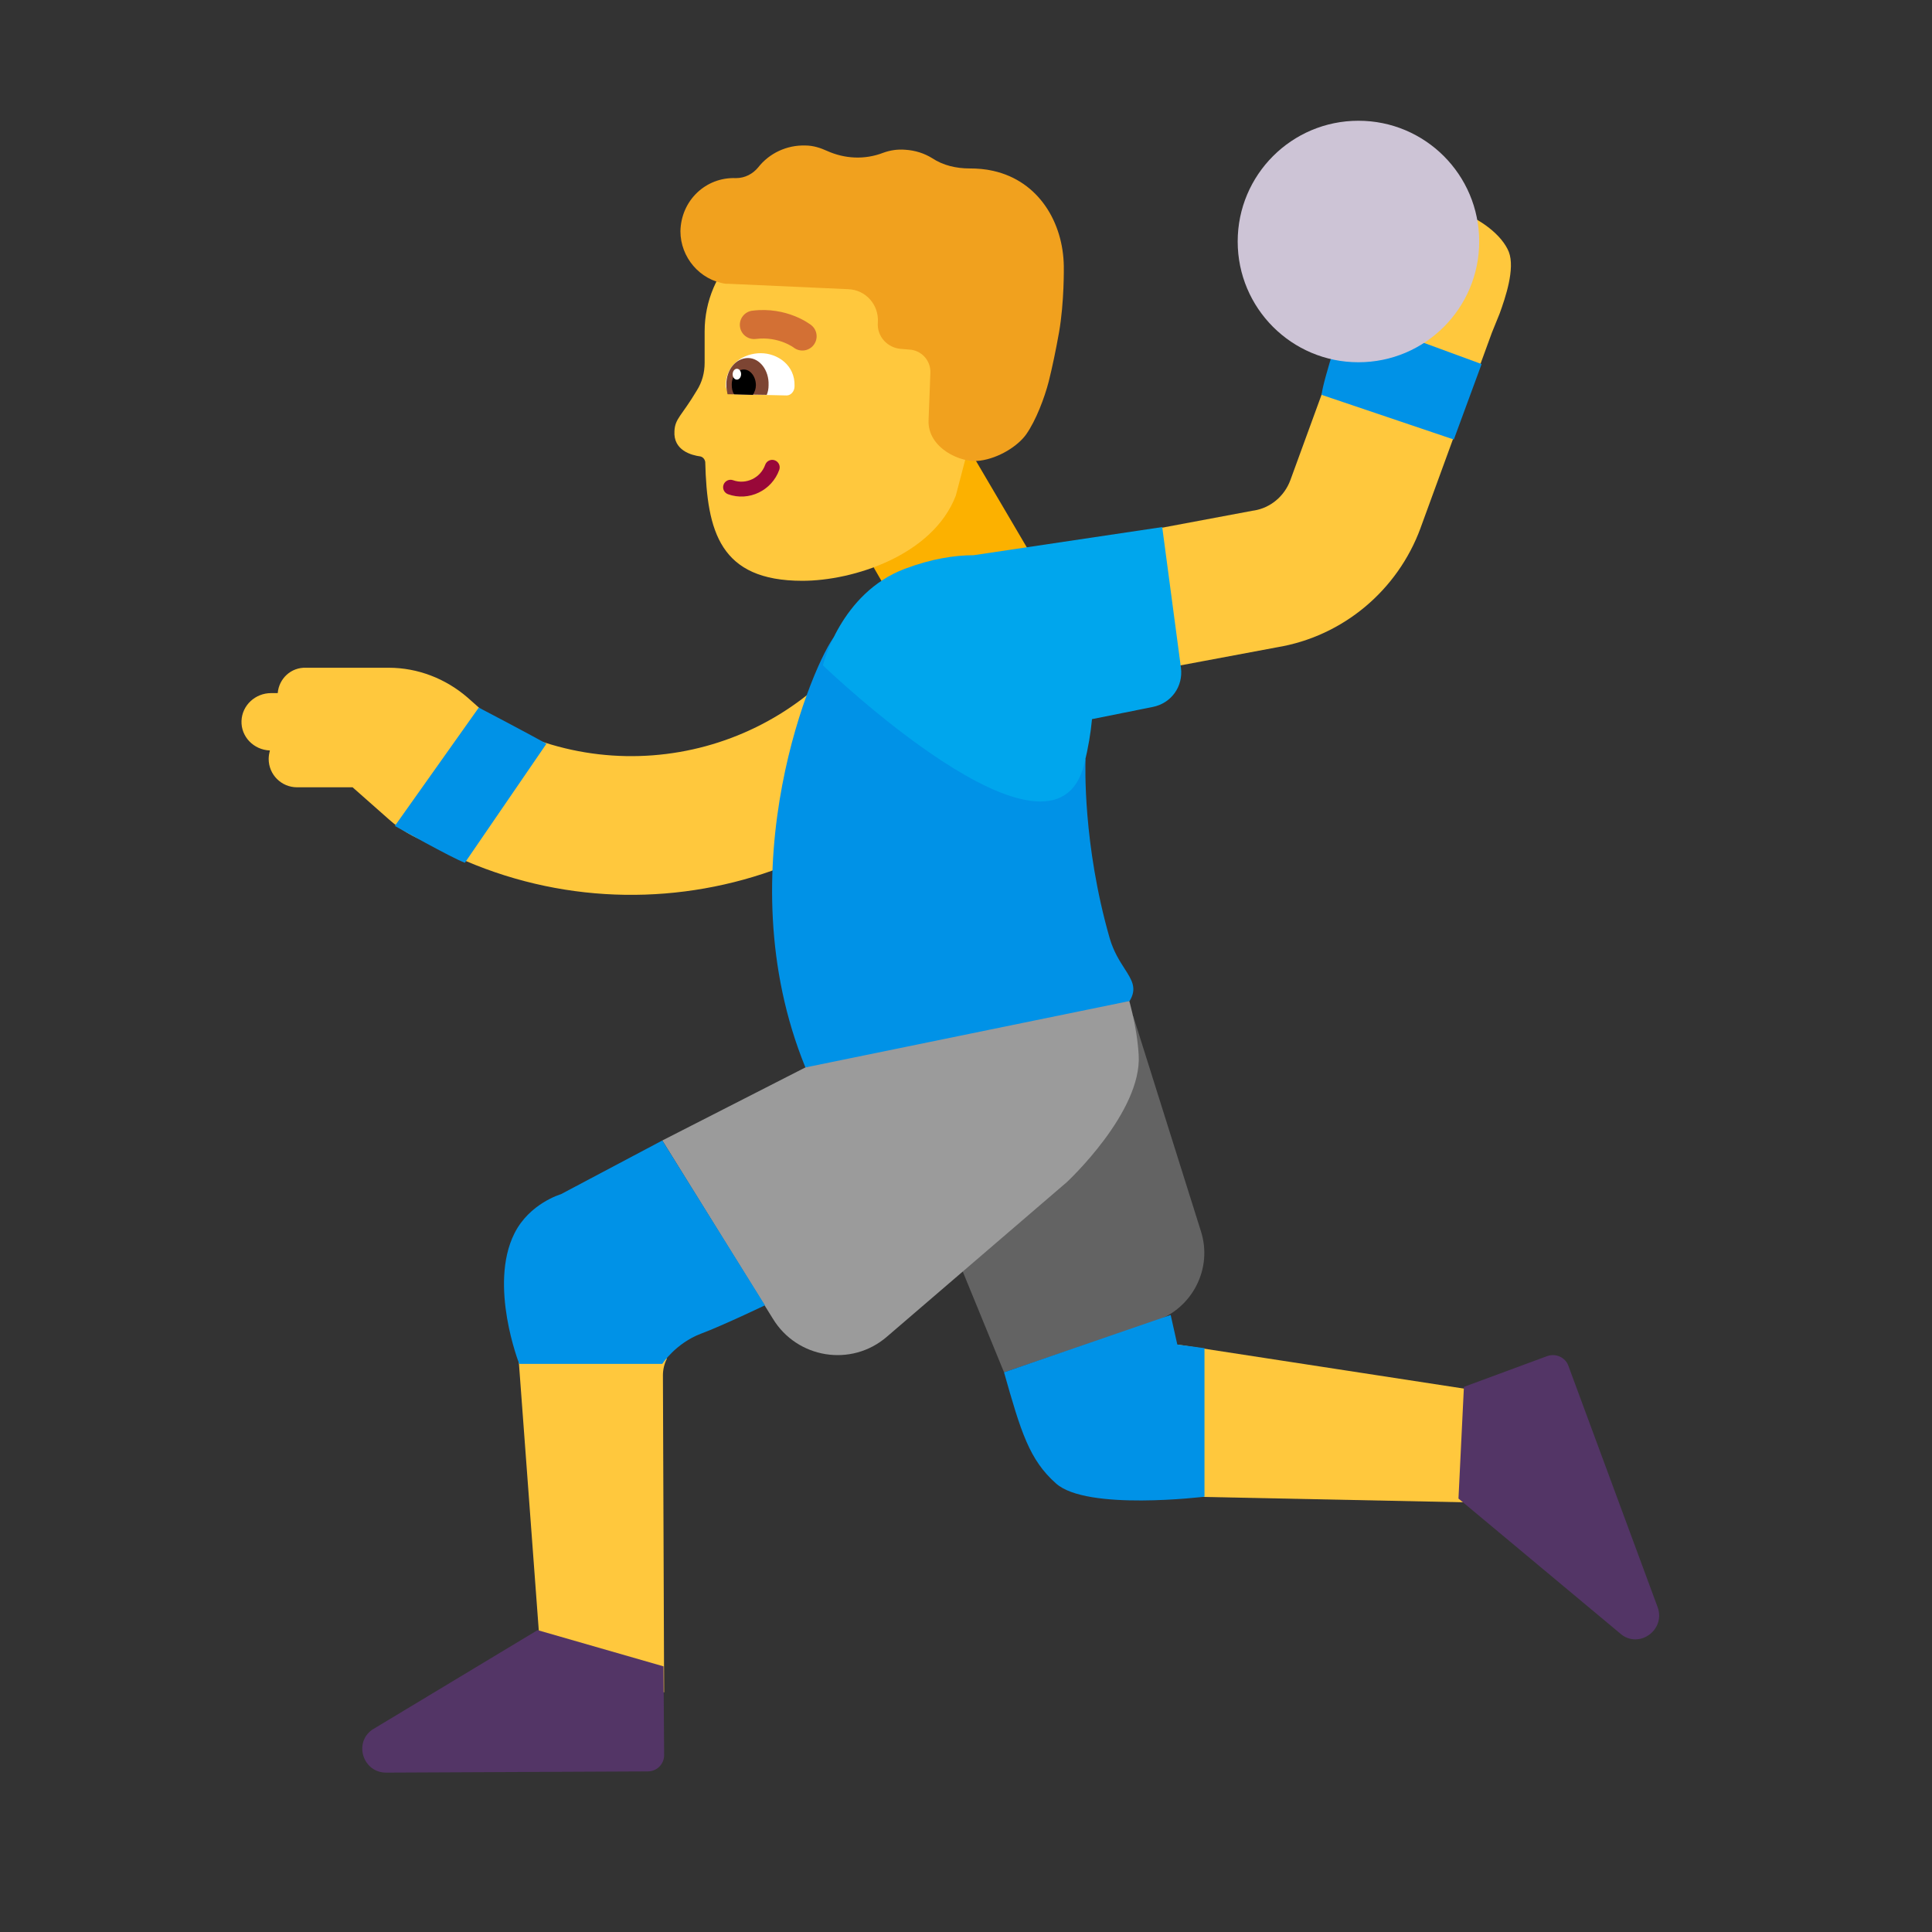
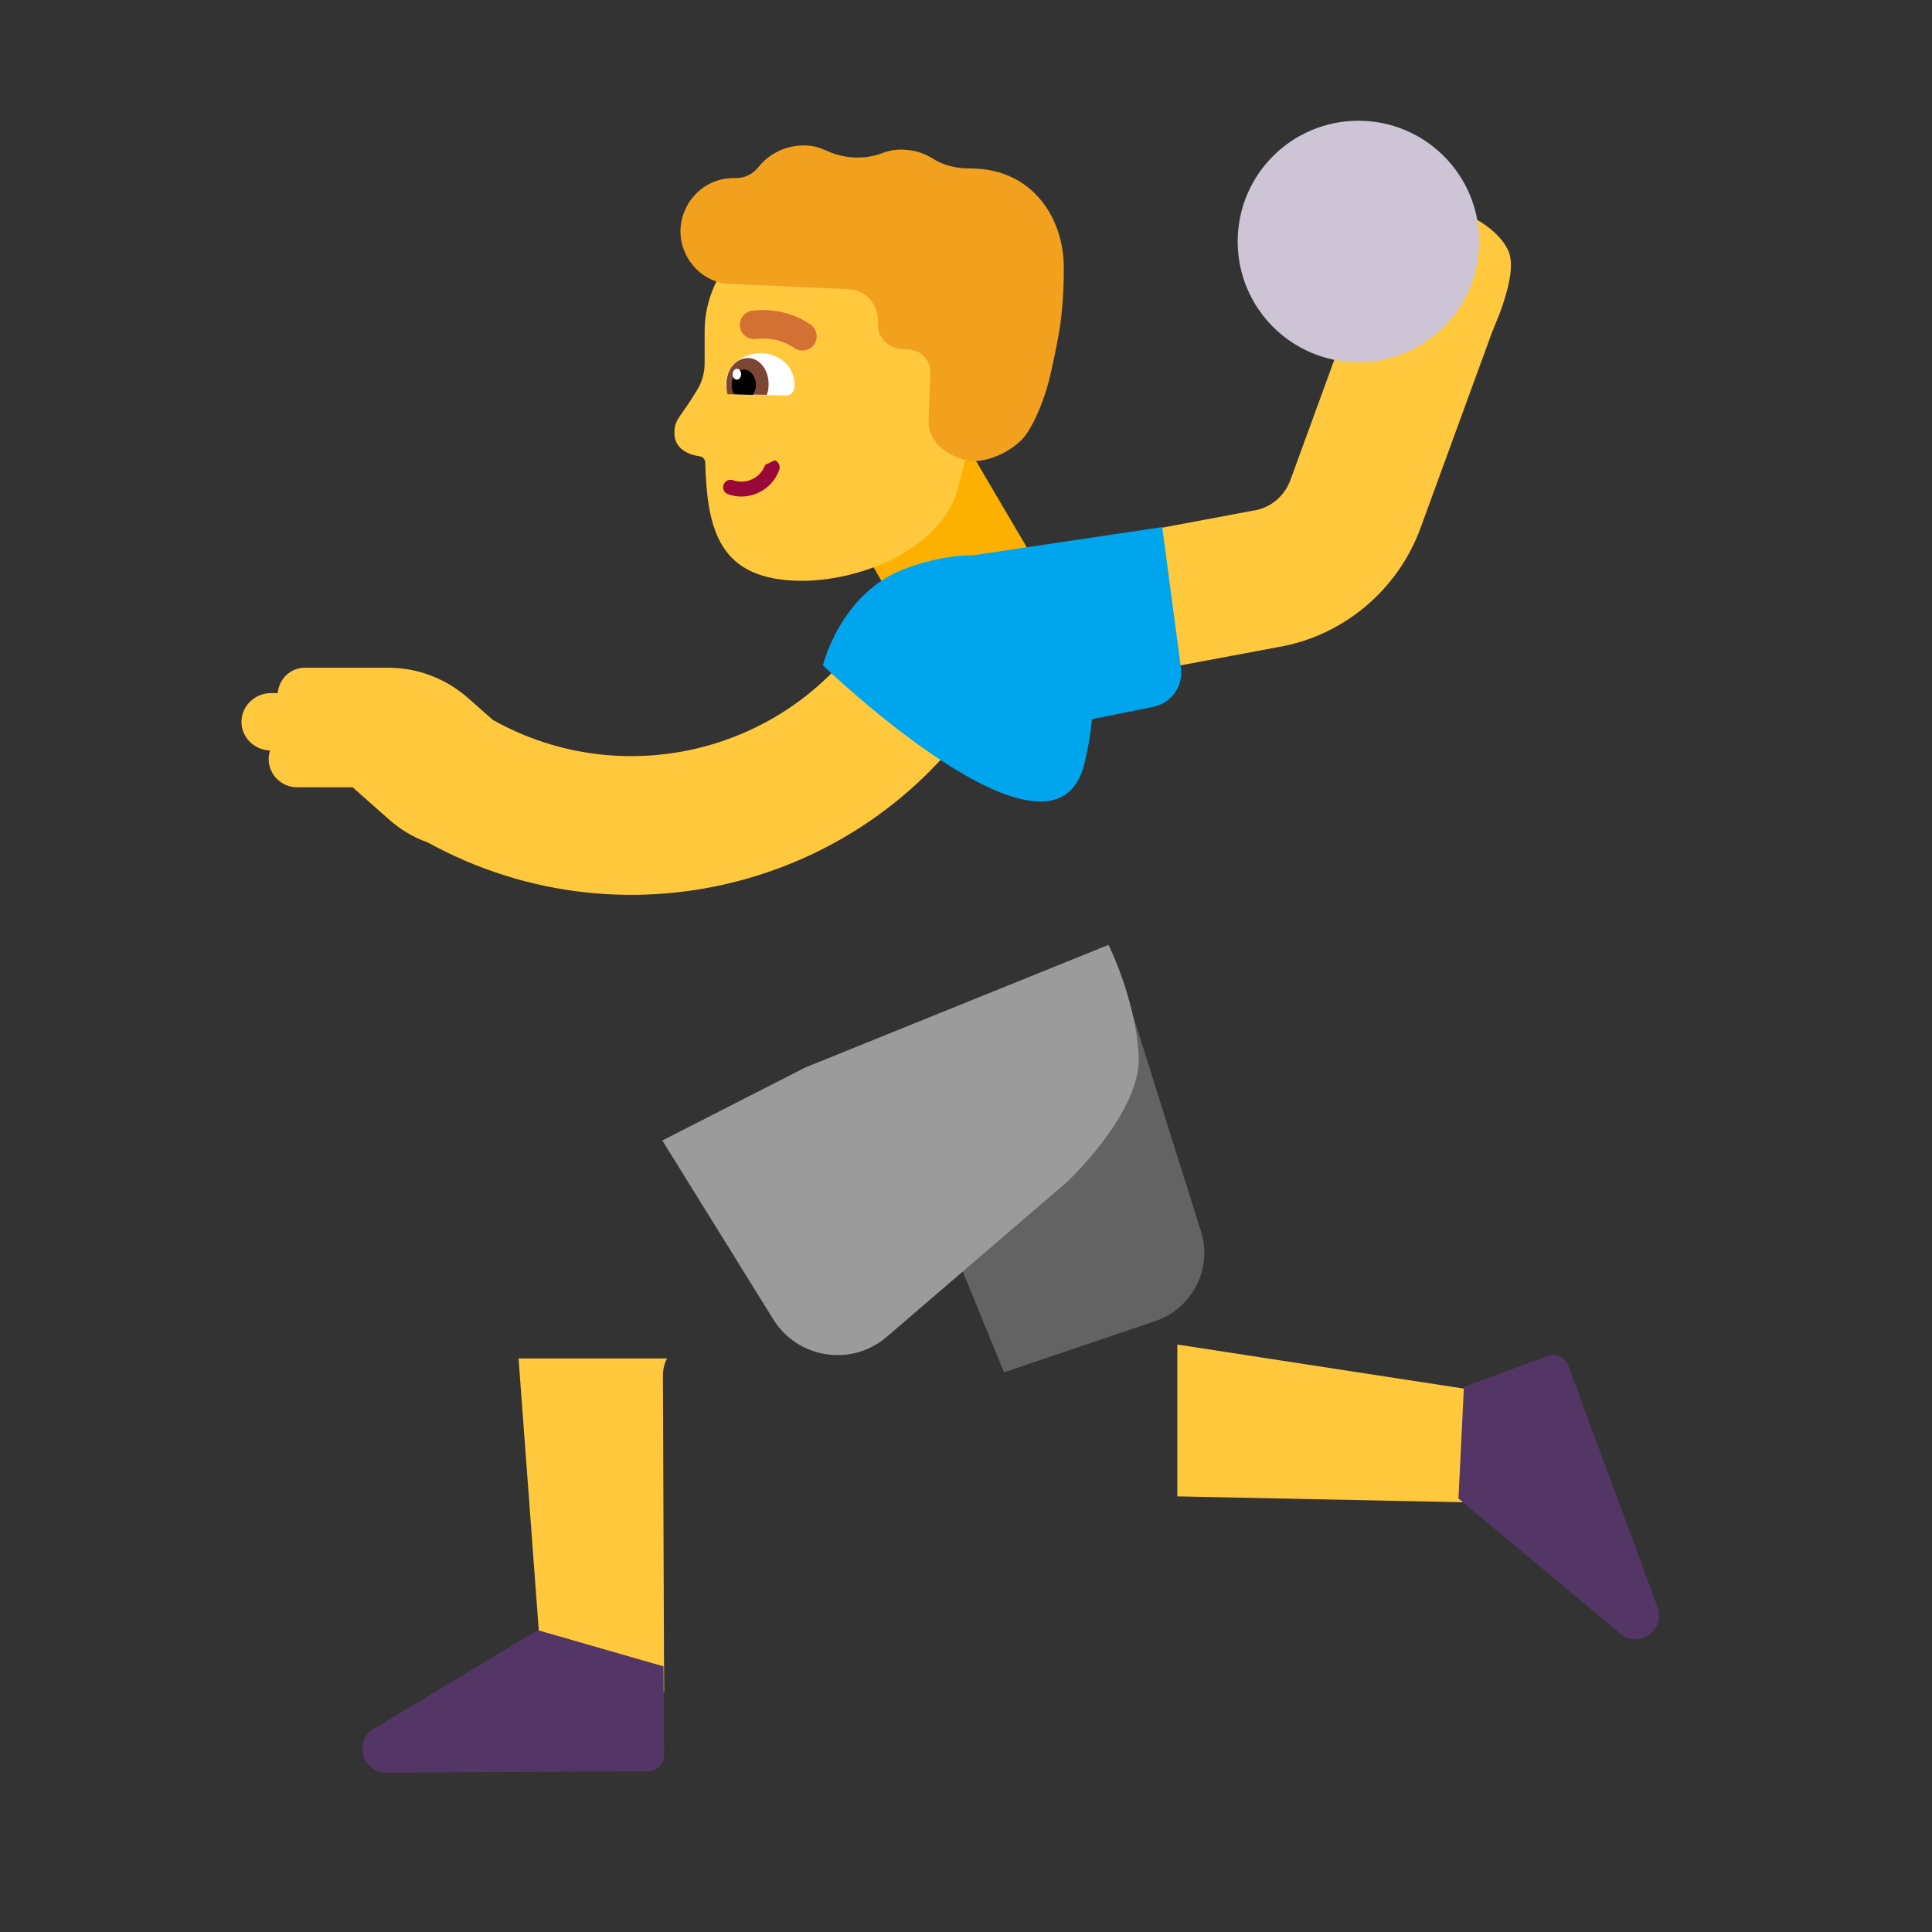
<svg xmlns="http://www.w3.org/2000/svg" width="32" height="32" viewBox="0 0 32 32" fill="none">
  <rect x="0" y="0" width="32" height="32" fill="#333333" stroke="none" />
  <path d="M16.11 7.54L17.28 9.53L15.25 10.75L14.08 8.72L16.11 7.54Z" fill="#FCB100" />
  <path d="M23.529 8.744L24.71 5.511L24.84 5.19C24.93 4.94 25.1 4.45 24.99 4.17C24.88 3.9 24.53 3.62 24.11 3.48C24.11 3.48 23.59 3.32 23.14 3.42C22.8 3.5 22.86 3.89 22.86 3.89C22.86 3.89 22.74 3.98 22.44 4.2C22.143 4.412 22.273 4.805 22.421 5.081L21.372 7.954C21.272 8.223 21.039 8.413 20.77 8.456L20.754 8.458L17.269 9.111L17.692 11.369L21.148 10.722C22.25 10.54 23.15 9.773 23.528 8.748L23.529 8.744ZM6.44 13.57C6.632 13.743 6.853 13.872 7.086 13.954C10.401 15.778 14.581 14.64 16.494 11.347L14.507 10.193C13.22 12.41 10.397 13.174 8.164 11.925L7.74 11.55C7.38 11.24 6.92 11.06 6.44 11.06H5.07C4.82 11.05 4.62 11.24 4.6 11.48H4.49C4.23 11.48 4.01 11.68 4 11.94C3.99 12.2 4.2 12.42 4.47 12.43C4.46 12.47 4.45 12.52 4.45 12.57C4.45 12.83 4.66 13.04 4.92 13.04H5.84L6.44 13.57ZM8.589 22.5H11.048C11.004 22.585 10.98 22.681 10.98 22.78L11 28.03H9L8.589 22.5ZM19.5 24.785L25.09 24.9L24.9 23.1L19.5 22.27L19.5 22.269V24.785Z" fill="#FFC83D" />
  <path d="M15.02 18.8L16.63 22.73L19.14 21.88C19.75 21.67 20.09 21.01 19.89 20.39L18.77 16.83L15.02 18.8Z" fill="#636363" />
  <path d="M10.97 18.89L12.8 21.84C13.2 22.5 14.1 22.65 14.69 22.14L17.67 19.58C17.67 19.58 18.92 18.42 18.86 17.47C18.8 16.52 18.36 15.65 18.36 15.65L13.34 17.68" fill="#9B9B9B" />
-   <path d="M24.54 6.03L22.28 5.2C22.28 5.2 21.91 6.3 21.89 6.54L24.08 7.28L24.54 6.03ZM13.83 10.53C13.5 10.92 11.99 14.37 13.34 17.68L18.71 16.58C18.836 16.37 18.75 16.236 18.626 16.043C18.544 15.915 18.444 15.76 18.38 15.54C17.932 13.98 17.977 12.658 17.98 12.583L17.98 12.58C17.73 12.3 17.57 12.54 17.57 12.54L13.83 10.53ZM6.54 13.68L7.93 11.72C8.58 12.06 9.06 12.32 9.05 12.32L7.7 14.29C7.48 14.21 6.54 13.68 6.54 13.68ZM11.61 22.09C11.96 21.96 12.67 21.62 12.67 21.62L10.97 18.89L9.29 19.78C9.29 19.78 8.77 19.93 8.52 20.43C8.09 21.29 8.6 22.59 8.6 22.59H10.97C10.97 22.59 11.19 22.25 11.61 22.09ZM19.95 22.33V24.79C19.95 24.79 18 25.03 17.49 24.57C17.05 24.18 16.91 23.72 16.63 22.73L19.39 21.78L19.5 22.27L19.95 22.33Z" fill="#0092E7" />
  <path d="M18.087 11.911C18.066 12.139 18.025 12.385 17.96 12.65C17.46 14.71 13.63 11.02 13.63 11.02C13.63 11.02 13.92 9.82 14.99 9.42C15.426 9.256 15.806 9.197 16.127 9.196L19.25 8.73L19.56 11.06C19.6 11.37 19.4 11.65 19.09 11.71L18.087 11.911Z" fill="#00A6ED" />
  <path d="M22.5 6C23.605 6 24.5 5.105 24.5 4C24.5 2.895 23.605 2 22.5 2C21.395 2 20.5 2.895 20.5 4C20.5 5.105 21.395 6 22.5 6Z" fill="#CDC4D6" />
  <path d="M25.627 22.461L24.247 22.971L24.157 24.821L26.866 27.081C27.177 27.301 27.587 26.981 27.456 26.621L25.977 22.621C25.927 22.481 25.767 22.411 25.627 22.461Z" fill="#533566" />
  <path d="M11 29.07L10.99 27.6L8.904 27L6.164 28.65C5.854 28.87 6.014 29.36 6.394 29.36L10.73 29.34C10.88 29.34 11 29.22 11 29.07Z" fill="#533566" />
  <path d="M14.73 3.64H13.521C12.501 3.64 11.671 4.47 11.671 5.49V6.01C11.671 6.17 11.63 6.33 11.54 6.47C11.29 6.89 11.181 6.93 11.171 7.14C11.15 7.46 11.45 7.54 11.601 7.56C11.64 7.57 11.671 7.6 11.681 7.65C11.71 8.8 11.921 9.62 13.29 9.62C14.13 9.62 15.45 9.2 15.831 8.21L16.18 6.88L16.581 5.49C16.59 4.47 15.751 3.64 14.73 3.64Z" fill="#FFC83D" />
  <path d="M17.62 4.41C17.61 3.69 17.21 3 16.45 2.83C16.32 2.8 16.19 2.79 16.06 2.79C15.84 2.79 15.62 2.74 15.44 2.62C15.31 2.54 15.16 2.49 14.99 2.48C14.86 2.47 14.74 2.49 14.63 2.53C14.32 2.65 13.99 2.63 13.7 2.5C13.59 2.45 13.47 2.41 13.34 2.41C13.03 2.4 12.74 2.54 12.56 2.77C12.47 2.88 12.34 2.95 12.19 2.95C11.69 2.93 11.28 3.32 11.27 3.83C11.27 4.26 11.59 4.64 12.02 4.7C12.03 4.7 12.05 4.7 12.06 4.7L14.05 4.79C14.34 4.8 14.56 5.05 14.54 5.34C14.52 5.57 14.7 5.77 14.94 5.78L15.06 5.79C15.26 5.8 15.42 5.97 15.41 6.18L15.38 6.96C15.36 7.42 15.92 7.68 16.23 7.63C16.54 7.59 16.86 7.39 17 7.19C17.16 6.96 17.3 6.59 17.37 6.32C17.43 6.08 17.49 5.79 17.54 5.51C17.63 5 17.62 4.41 17.62 4.41Z" fill="#F1A11E" />
  <path d="M13.435 5.384C13.538 5.464 13.556 5.612 13.476 5.715C13.396 5.817 13.249 5.836 13.146 5.757L13.141 5.753C13.135 5.749 13.125 5.742 13.111 5.734C13.083 5.717 13.04 5.694 12.984 5.672C12.872 5.628 12.712 5.59 12.519 5.614C12.39 5.63 12.272 5.538 12.256 5.409C12.24 5.28 12.332 5.162 12.461 5.146C12.748 5.11 12.988 5.167 13.156 5.233C13.24 5.266 13.307 5.301 13.354 5.33C13.377 5.344 13.396 5.356 13.41 5.366C13.417 5.37 13.422 5.374 13.426 5.377L13.432 5.382L13.434 5.383C13.434 5.383 13.435 5.384 13.435 5.384Z" fill="#D37034" />
  <path d="M12.15 6.53C12.08 6.53 12.02 6.46 12.02 6.38V6.37C12.03 6.03 12.32 5.85 12.6 5.85C12.88 5.85 13.17 6.05 13.16 6.39V6.4C13.16 6.48 13.1 6.55 13.03 6.55L12.15 6.53Z" fill="white" />
  <path d="M12.05 6.53C12.04 6.48 12.03 6.43 12.03 6.37C12.03 6.12 12.19 5.93 12.39 5.93C12.58 5.93 12.74 6.13 12.73 6.38C12.73 6.44 12.72 6.49 12.7 6.54L12.05 6.53Z" fill="#7D4533" />
  <path d="M12.16 6.53C12.13 6.49 12.12 6.43 12.12 6.37C12.12 6.23 12.21 6.12 12.32 6.12C12.43 6.12 12.52 6.24 12.52 6.38C12.52 6.44 12.5 6.49 12.47 6.54L12.16 6.53Z" fill="black" />
  <path d="M12.275 6.199C12.276 6.149 12.245 6.109 12.207 6.108C12.168 6.107 12.136 6.147 12.135 6.197C12.134 6.247 12.165 6.287 12.204 6.288C12.242 6.288 12.274 6.249 12.275 6.199Z" fill="white" />
-   <path d="M12.832 7.624C12.896 7.647 12.93 7.717 12.907 7.782C12.784 8.125 12.404 8.31 12.059 8.186C11.995 8.163 11.961 8.093 11.984 8.029C12.007 7.964 12.078 7.931 12.142 7.954C12.357 8.031 12.597 7.916 12.674 7.699C12.697 7.634 12.768 7.601 12.832 7.624Z" fill="#990839" />
+   <path d="M12.832 7.624C12.896 7.647 12.93 7.717 12.907 7.782C12.784 8.125 12.404 8.31 12.059 8.186C11.995 8.163 11.961 8.093 11.984 8.029C12.007 7.964 12.078 7.931 12.142 7.954C12.357 8.031 12.597 7.916 12.674 7.699Z" fill="#990839" />
</svg>